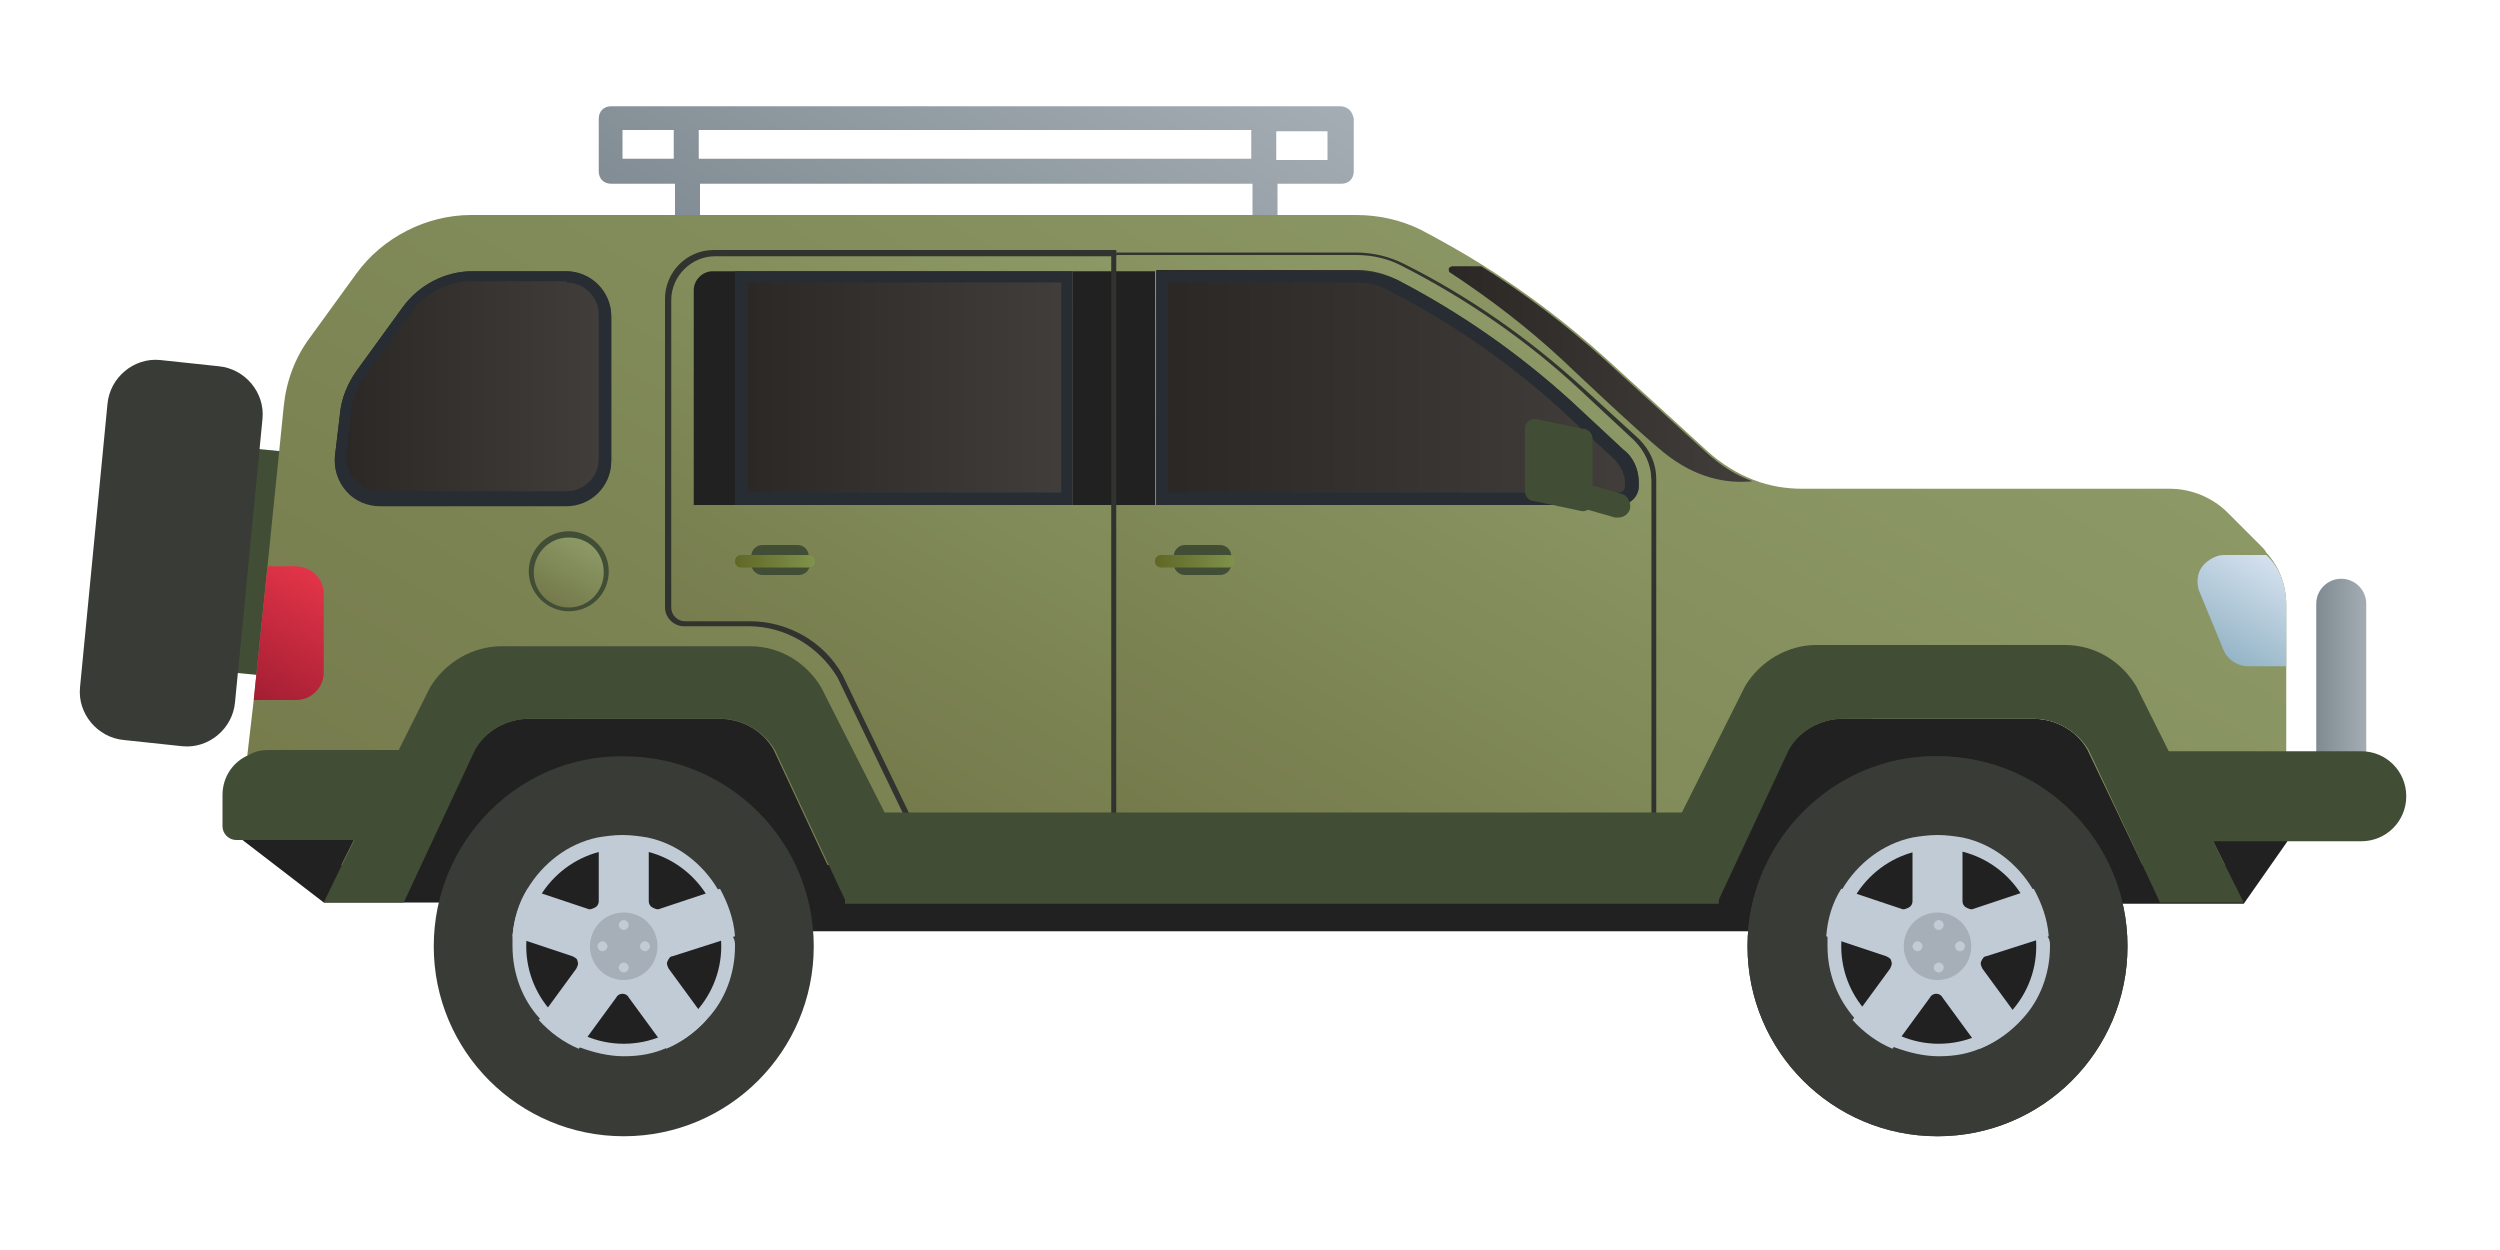
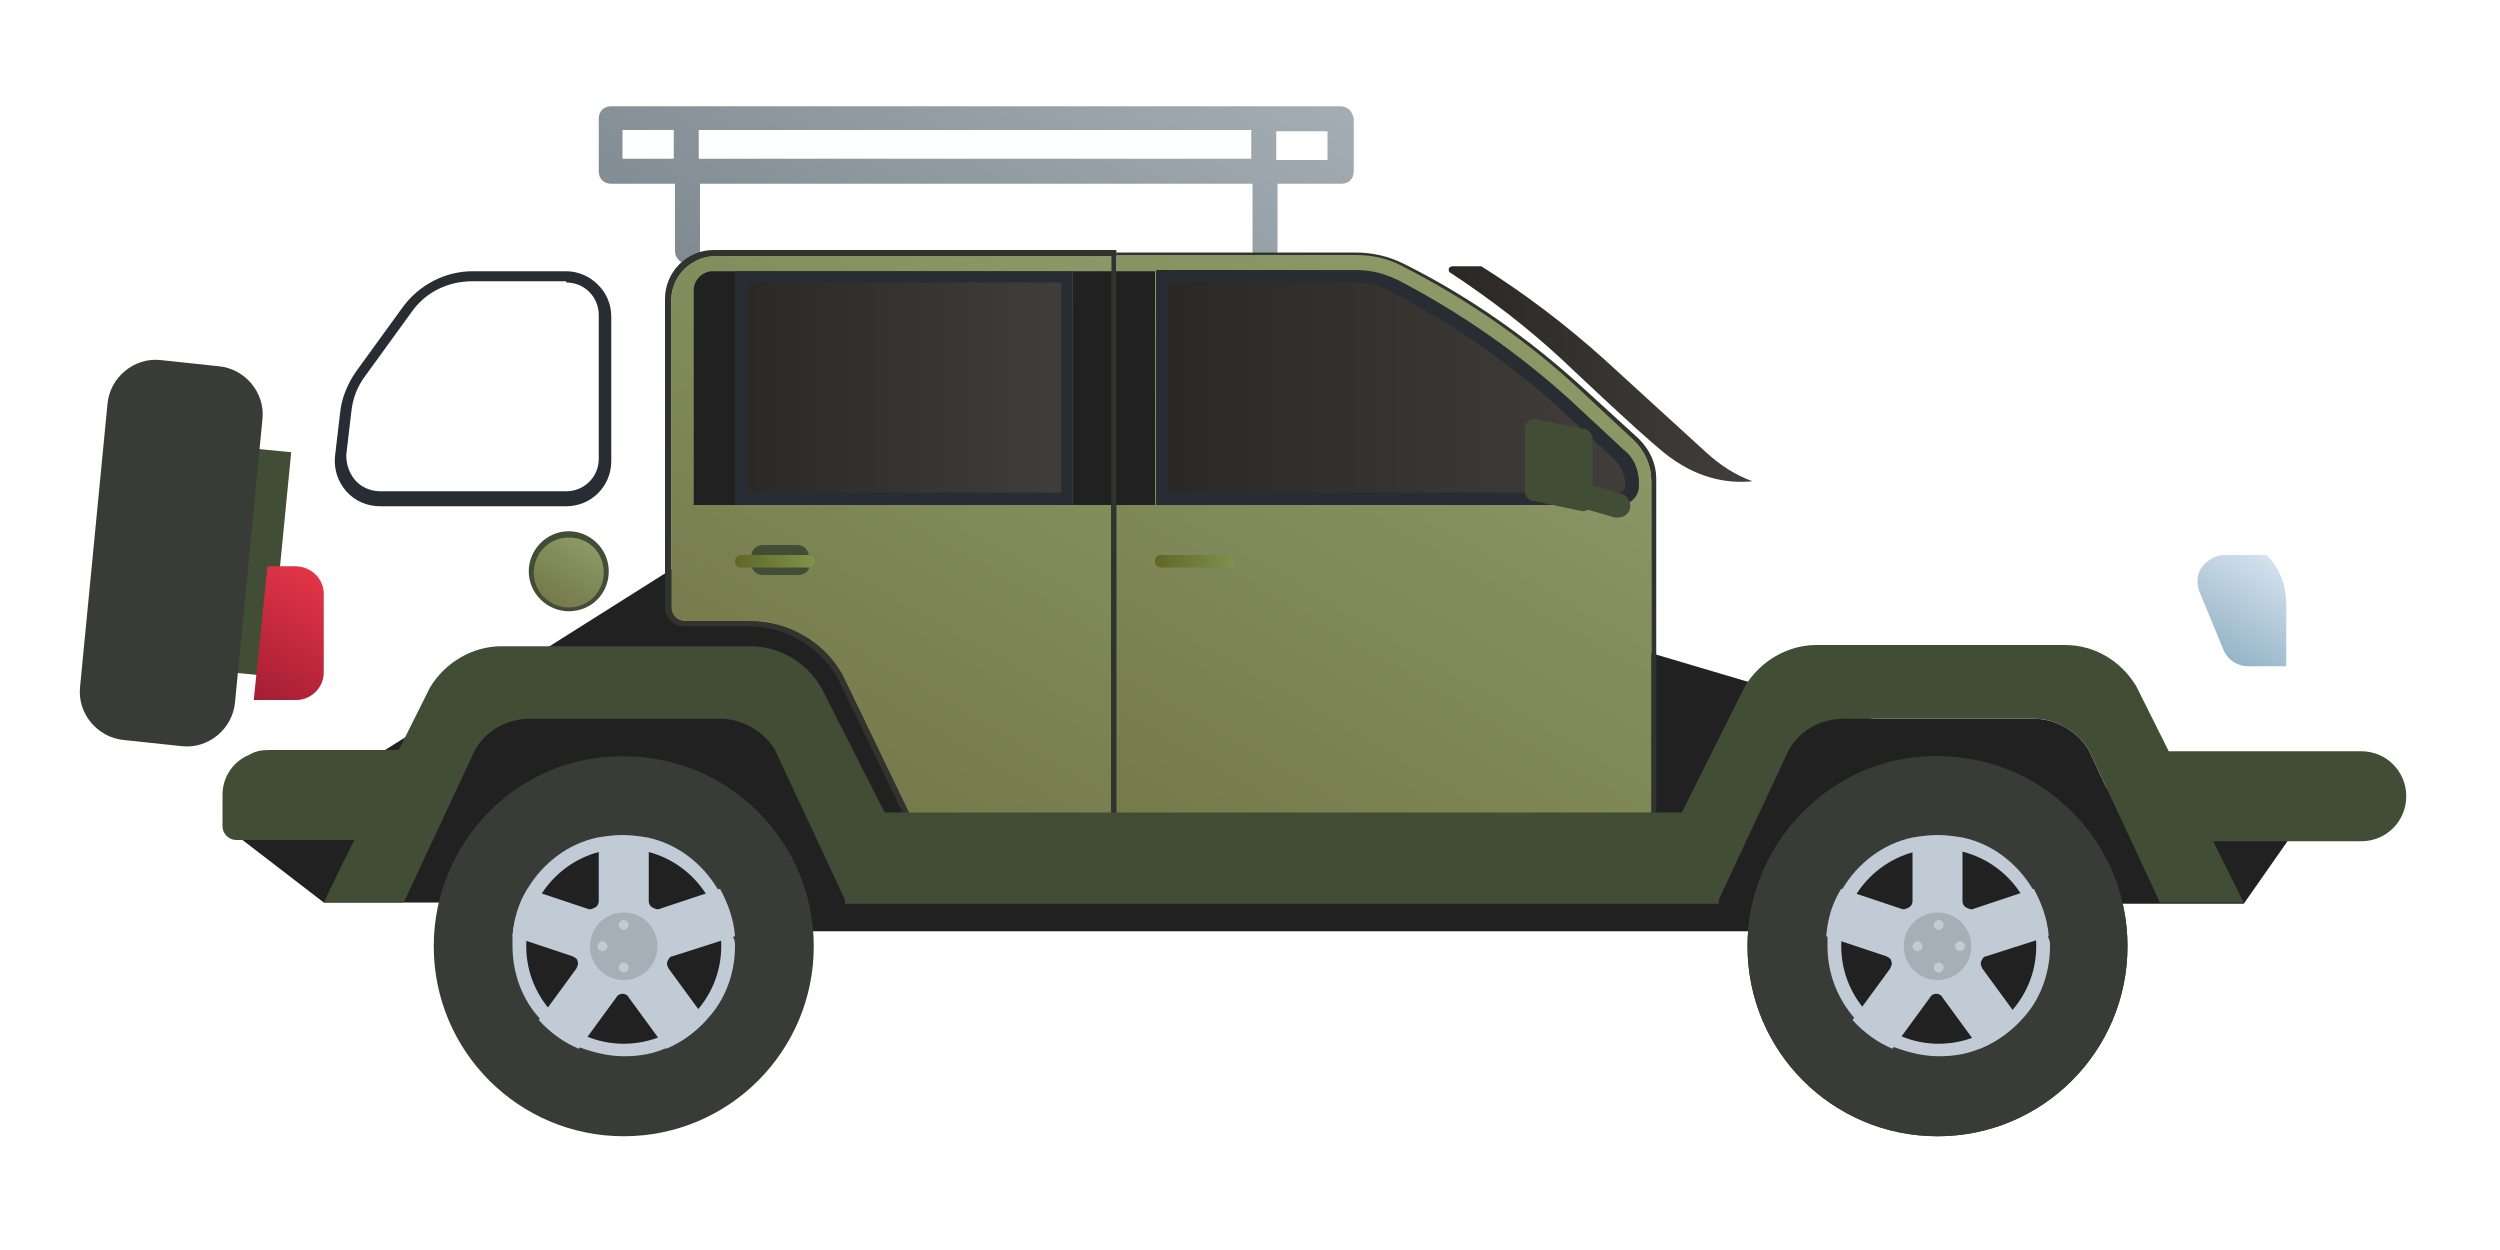
<svg xmlns="http://www.w3.org/2000/svg" version="1.1" id="Layer_1" x="0px" y="0px" viewBox="0 0 200 100" style="enable-background:new 0 0 200 100;" xml:space="preserve">
  <style type="text/css">
	.st0{fill:url(#SVGID_1_);}
	.st1{fill:#414D35;}
	.st2{fill:#383B36;}
	.st3{fill:url(#SVGID_2_);}
	.st4{fill:#212121;}
	.st5{fill:url(#SVGID_3_);}
	.st6{fill:url(#SVGID_4_);}
	.st7{fill:#31332F;}
	.st8{fill:url(#SVGID_5_);}
	.st9{fill:url(#SVGID_6_);}
	.st10{fill:url(#SVGID_7_);}
	.st11{fill:url(#SVGID_8_);}
	.st12{fill:url(#SVGID_9_);}
	.st13{fill:url(#SVGID_10_);}
	.st14{fill:#272D33;}
	.st15{fill:url(#SVGID_11_);}
	.st16{fill:url(#SVGID_12_);}
	.st17{fill:url(#SVGID_13_);}
	.st18{fill:#C1CBD6;}
	.st19{fill:#A6AEB8;}
	.st20{fill:url(#SVGID_14_);}
	.st21{fill:url(#SVGID_15_);}
</style>
  <g>
    <linearGradient id="SVGID_1_" gradientUnits="userSpaceOnUse" x1="4179.378" y1="28.827" x2="4198.041" y2="-3.497" gradientTransform="matrix(1 0 0 1 -4111.3 0)">
      <stop offset="0" style="stop-color:#7F8A92" />
      <stop offset="1" style="stop-color:#A4ADB3" />
    </linearGradient>
    <path class="st0" d="M107.2,8.5H48.9c-0.6,0-1,0.4-1,1v4.2c0,0.6,0.4,1,1,1h5.1v5.4c0,0.5,0.4,1,1,1c0.6,0,1-0.4,1-1v-5.4h44.2v5.4   c0,0.5,0.4,1,1,1c0.5,0,1-0.4,1-1v-5.4h5.1c0.6,0,1-0.4,1-1V9.5C108.2,8.9,107.8,8.5,107.2,8.5z M49.8,12.7v-2.3h4.1v2.3H49.8z    M55.9,12.7v-2.3h44.2v2.3H55.9z M102.1,10.5h4.1v2.3h-4.1V10.5z" />
    <rect x="10.9" y="42.4" transform="matrix(9.733381e-02 -0.995 0.995 9.733381e-02 -26.68 60.321)" class="st1" width="18" height="5" />
    <path class="st2" d="M18.8,56.2c-0.2,2.1-2.1,3.7-4.2,3.5l-4.7-0.5C7.8,59,6.2,57.1,6.4,55l2.2-22.7c0.2-2.1,2.1-3.7,4.2-3.5   l4.7,0.5c2.1,0.2,3.7,2.1,3.5,4.2L18.8,56.2z" />
    <linearGradient id="SVGID_2_" gradientUnits="userSpaceOnUse" x1="3034.37" y1="54.949" x2="3038.353" y2="54.949" gradientTransform="matrix(-1 0 0 1 3223.7 0)">
      <stop offset="0" style="stop-color:#A4ADB3" />
      <stop offset="1" style="stop-color:#7F8A92" />
    </linearGradient>
-     <path class="st3" d="M185.3,48.3c0-1.1,0.9-2,2-2c1.1,0,2,0.9,2,2v15.3h-4V48.3z" />
    <path class="st4" d="M77.4,30.6l48.8,19.9l23.6,7h12.9c1.8,0,3.5,1,4.4,2.5l1.4,3l14.5,4.3l-3.5,5h-6.7h-16.4l-9.6,2.2H61.3   L39,72.2H25.9l-6.5-5L77.4,30.6z" />
    <linearGradient id="SVGID_3_" gradientUnits="userSpaceOnUse" x1="4185.434" y1="98.602" x2="4236.479" y2="10.19" gradientTransform="matrix(1 0 0 1 -4111.3 0)">
      <stop offset="0" style="stop-color:#757A4B" />
      <stop offset="1" style="stop-color:#8C9966" />
    </linearGradient>
-     <path class="st5" d="M182.9,48.4v18.8h-5.9l1,2h-6.6L167,60c-0.9-1.6-2.6-2.5-4.4-2.5h-15.2c-1.8,0-3.5,1-4.4,2.5l-4.3,9.2H66.2   L61.9,60c-0.9-1.6-2.6-2.5-4.4-2.5H42.3c-1.8,0-3.5,1-4.4,2.5l-4.3,9.2h-6.3l1-2h-8.6c-0.3-0.6-0.4-1.3-0.4-2l0.5-4.9l0.5-4.3   l1.1-10.7l1.3-12.8c0.2-2,0.9-3.9,2.1-5.5l3.7-5.1c2.1-2.9,5.6-4.7,9.2-4.7h70.8c1.8,0,3.6,0.4,5.2,1.2c1.7,0.9,3.3,1.8,4.9,2.8   c3.5,2.2,6.8,4.7,9.9,7.5l8.1,7.4c1.1,1,2.4,1.8,3.7,2.3c1.3,0.5,2.6,0.7,3.9,0.7h29.4c1.7,0,3.4,0.7,4.6,1.9l2.7,2.7   c0.2,0.2,0.3,0.3,0.4,0.5C182.4,45.4,182.9,46.9,182.9,48.4z" />
    <linearGradient id="SVGID_4_" gradientUnits="userSpaceOnUse" x1="3191.349" y1="65.906" x2="3191.851" y2="65.906" gradientTransform="matrix(-1 0 0 1 3223.7 0)">
      <stop offset="0" style="stop-color:#797C60" />
      <stop offset="1" style="stop-color:#848A73" />
    </linearGradient>
    <path class="st6" d="M31.8,66.4L31.8,66.4l0.5-1L31.8,66.4z" />
    <path class="st7" d="M89.3,20.1v0.4h19.2c1.3,0,2.6,0.3,3.7,0.9c5.1,2.6,9.9,5.9,14.1,9.8l4.4,4.1c0.9,0.8,1.4,2,1.4,3.2v26.8h0.4   v-27c0-1.2-0.5-2.3-1.4-3.2l-4.6-4.2c-4.3-3.9-9-7.2-14.2-9.8c-1.2-0.6-2.5-0.9-3.9-0.9H89.3z" />
    <linearGradient id="SVGID_5_" gradientUnits="userSpaceOnUse" x1="3161.112" y1="59.306" x2="3137.71" y2="18.773" gradientTransform="matrix(-1 0 0 1 3223.7 0)">
      <stop offset="0" style="stop-color:#757A4B" />
      <stop offset="1" style="stop-color:#8C9966" />
    </linearGradient>
    <path class="st8" d="M57.2,20.5c-1.9,0-3.5,1.6-3.5,3.5v24.6c0,0.6,0.5,1.1,1.1,1.1H60c3,0,5.9,1.6,7.4,4.3l0,0l0,0l0,0l0,0l0,0   l5.4,11.2h16.1V20.5H57.2z" />
    <linearGradient id="SVGID_6_" gradientUnits="userSpaceOnUse" x1="3127.98" y1="68.897" x2="3103.225" y2="26.02" gradientTransform="matrix(-1 0 0 1 3223.7 0)">
      <stop offset="0" style="stop-color:#757A4B" />
      <stop offset="1" style="stop-color:#8C9966" />
    </linearGradient>
    <path class="st9" d="M89.3,20.5v44.7h42.8V38.4c0-1.2-0.5-2.3-1.4-3.2l-4.4-4.1c-4.2-3.9-9-7.2-14.1-9.8c-1.1-0.6-2.4-0.9-3.7-0.9   H89.3z" />
    <linearGradient id="SVGID_7_" gradientUnits="userSpaceOnUse" x1="3092.678" y1="31.041" x2="3131.232" y2="31.041" gradientTransform="matrix(-1 0 0 1 3223.7 0)">
      <stop offset="0" style="stop-color:#413E3B" />
      <stop offset="1" style="stop-color:#2B2724" />
    </linearGradient>
    <path class="st10" d="M92.5,21.7v18.7h37.1c0.8,0,1.5-0.7,1.5-1.5v-0.3c0-1-0.4-2-1.2-2.6l-4.3-4c-4.2-3.8-8.8-7-13.8-9.6   c-1-0.5-2.1-0.8-3.2-0.8H92.5z" />
    <rect x="89.1" y="21.7" class="st4" width="3.3" height="18.7" />
    <rect x="85.8" y="21.7" class="st4" width="3.3" height="18.7" />
    <linearGradient id="SVGID_8_" gradientUnits="userSpaceOnUse" x1="3174.849" y1="31.041" x2="3196.941" y2="31.041" gradientTransform="matrix(-1 0 0 1 3223.7 0)">
      <stop offset="0" style="stop-color:#413E3B" />
      <stop offset="1" style="stop-color:#2B2724" />
    </linearGradient>
-     <path class="st11" d="M26.8,36.4c-0.1,1,0.2,2,0.9,2.8c0.7,0.8,1.7,1.2,2.7,1.2h14.9c2,0,3.6-1.6,3.6-3.6V25.3c0-2-1.6-3.6-3.6-3.6   h-7.5c-2.2,0-4.3,1.1-5.6,2.9l-3.7,5.1c-0.7,1-1.2,2.2-1.3,3.4L26.8,36.4z" />
    <linearGradient id="SVGID_9_" gradientUnits="userSpaceOnUse" x1="3083.389" y1="29.918" x2="3107.761" y2="29.918" gradientTransform="matrix(-1 0 0 1 3223.7 0)">
      <stop offset="0" style="stop-color:#413E3B" />
      <stop offset="1" style="stop-color:#2B2724" />
    </linearGradient>
    <path class="st12" d="M116.2,21.3c-0.1,0-0.3,0.1-0.3,0.2c0,0.1,0,0.3,0.1,0.3c3.2,2.1,6.2,4.4,9,7c0,0,6,5.7,8.1,7.4   c2.6,2.1,5.1,2.5,7.1,2.3c-1.4-0.5-2.6-1.3-3.7-2.3l-8.1-7.4c-3.1-2.8-6.4-5.3-9.9-7.5H116.2z" />
    <g>
      <path class="st2" d="M139.8,75.7c0,8.4,6.8,15.2,15.2,15.2c8.4,0,15.2-6.8,15.2-15.2c0-8.4-6.8-15.2-15.2-15.2    C146.7,60.4,139.8,67.3,139.8,75.7z" />
      <path class="st1" d="M131,72.2h6.4l1.4-3l4.3-9.2c0.9-1.6,2.6-2.5,4.4-2.5h15.2c1.8,0,3.5,1,4.4,2.5l4.3,9.2l1.4,3h6.7l-1.5-3    l-1-2l-3.6-7.3l-2.5-5c-1.2-2-3.3-3.3-5.7-3.3h-19.9c-2.3,0-4.5,1.3-5.7,3.3l-7.1,14.2L131,72.2z" />
    </g>
    <path class="st1" d="M25.9,72.2h6.4l1.4-3l4.3-9.2c0.9-1.6,2.6-2.5,4.4-2.5h15.2c1.8,0,3.5,1,4.4,2.5l4.3,9.2l1.4,3h6.7l-1.5-3   L65.7,55c-1.2-2-3.3-3.3-5.7-3.3H40.1c-2.3,0-4.5,1.3-5.7,3.3l-2.5,5l-3.6,7.3l-1,2L25.9,72.2z" />
    <g>
      <path class="st7" d="M89.3,20.1v0.4H57.2c-1.9,0-3.5,1.6-3.5,3.5v24.6c0,0.6,0.5,1.1,1.1,1.1H60c3,0,5.9,1.6,7.4,4.3l0,0l0,0l0,0    l0,0l0,0l5.4,11.2h-0.5l-5.3-11l0,0c-1.5-2.5-4.2-4.1-7.1-4.1h-5.2c-0.8,0-1.5-0.7-1.5-1.5V23.9c0-2.1,1.7-3.9,3.9-3.9H89.3z" />
    </g>
    <linearGradient id="SVGID_10_" gradientUnits="userSpaceOnUse" x1="3137.871" y1="31.041" x2="3164.893" y2="31.041" gradientTransform="matrix(-1 0 0 1 3223.7 0)">
      <stop offset="0" style="stop-color:#413E3B" />
      <stop offset="1" style="stop-color:#2B2724" />
    </linearGradient>
    <rect x="58.8" y="21.7" class="st13" width="27" height="18.7" />
    <path class="st14" d="M108.5,22.6c0.9,0,1.9,0.2,2.7,0.7c4.9,2.5,9.5,5.7,13.6,9.4l4.3,4c0.5,0.5,0.9,1.2,0.9,1.9v0.3   c0,0.3-0.2,0.5-0.5,0.5H93.4V22.6H108.5L108.5,22.6z M108.5,21.7H92.5v18.7h37.1c0.8,0,1.5-0.7,1.5-1.5v-0.3c0-1-0.4-2-1.2-2.6   l-4.3-4c-4.2-3.8-8.8-7-13.8-9.6C110.7,21.9,109.6,21.7,108.5,21.7L108.5,21.7z" />
    <path class="st14" d="M45.3,22.6c1.5,0,2.6,1.2,2.6,2.6v11.5c0,1.5-1.2,2.6-2.6,2.6H30.4c-0.7,0-1.5-0.3-2-0.9   c-0.5-0.6-0.7-1.3-0.7-2l0.4-3.4c0.1-1.1,0.5-2.1,1.1-2.9l3.7-5.1c1.1-1.6,2.9-2.5,4.9-2.5H45.3L45.3,22.6z M45.3,21.7h-7.5   c-2.2,0-4.3,1.1-5.6,2.9l-3.7,5.1c-0.7,1-1.2,2.2-1.3,3.4l-0.4,3.4c-0.1,1,0.2,2,0.9,2.8c0.7,0.8,1.7,1.2,2.7,1.2h14.9   c2,0,3.6-1.6,3.6-3.6V25.3C48.9,23.3,47.2,21.7,45.3,21.7L45.3,21.7z" />
    <path class="st14" d="M84.9,22.6v16.8H59.8V22.6H84.9L84.9,22.6z M85.8,21.7h-27v18.7h27V21.7L85.8,21.7z" />
    <path class="st4" d="M58.8,21.7v18.7h-3.3V23.2c0-0.8,0.7-1.5,1.5-1.5H58.8z" />
    <g>
      <rect x="88.9" y="20.1" class="st7" width="0.4" height="45.1" />
    </g>
    <path class="st1" d="M173.3,60v7.3h15.6c2,0,3.6-1.6,3.6-3.6c0-2-1.6-3.6-3.6-3.6H173.3z" />
    <path class="st1" d="M17.8,63.6v2.5c0,0.6,0.5,1.1,1.1,1.1h13.8V60H21.5c-0.6,0-1.1,0.1-1.6,0.4C18.7,60.9,17.8,62.1,17.8,63.6z" />
    <rect x="67.6" y="65" class="st1" width="69.9" height="7.3" />
    <linearGradient id="SVGID_11_" gradientUnits="userSpaceOnUse" x1="4131.478" y1="55.877" x2="4137.075" y2="46.184" gradientTransform="matrix(1 0 0 1 -4111.3 0)">
      <stop offset="0" style="stop-color:#A31E33" />
      <stop offset="1" style="stop-color:#E33448" />
    </linearGradient>
    <path class="st15" d="M25.9,47.5v6.3c0,1.2-1,2.2-2.2,2.2h-3.4l1.1-10.7h2.2C24.9,45.3,25.9,46.3,25.9,47.5z" />
    <linearGradient id="SVGID_12_" gradientUnits="userSpaceOnUse" x1="4289.041" y1="52.371" x2="4293.459" y2="44.717" gradientTransform="matrix(1 0 0 1 -4111.3 0)">
      <stop offset="0" style="stop-color:#95B5C7" />
      <stop offset="1" style="stop-color:#D6E2EF" />
    </linearGradient>
    <path class="st16" d="M182.9,48.4l0,4.9h-3c-1,0-1.8-0.6-2.1-1.5l-1.9-4.6c-0.2-0.7-0.1-1.4,0.3-1.9c0.4-0.5,1.1-0.9,1.7-0.9h3.4   C182.4,45.4,182.9,46.9,182.9,48.4z" />
    <path class="st1" d="M45.5,48.9c-1.7,0-3.2-1.4-3.2-3.2c0-1.7,1.4-3.2,3.2-3.2c1.7,0,3.2,1.4,3.2,3.2   C48.7,47.5,47.3,48.9,45.5,48.9z" />
    <linearGradient id="SVGID_13_" gradientUnits="userSpaceOnUse" x1="4155.452" y1="48.137" x2="4158.208" y2="43.363" gradientTransform="matrix(1 0 0 1 -4111.3 0)">
      <stop offset="0" style="stop-color:#757A4B" />
      <stop offset="1" style="stop-color:#8C9966" />
    </linearGradient>
    <path class="st17" d="M48.3,45.8c0,1.5-1.2,2.8-2.8,2.8c-1.5,0-2.8-1.2-2.8-2.8c0-1.5,1.2-2.8,2.8-2.8C47.1,43,48.3,44.2,48.3,45.8   z" />
    <g>
      <path class="st2" d="M34.7,75.7c0,8.4,6.8,15.2,15.2,15.2c8.4,0,15.2-6.8,15.2-15.2c0-8.4-6.8-15.2-15.2-15.2    C41.5,60.4,34.7,67.3,34.7,75.7z" />
      <path class="st18" d="M58.8,75.7c0,2.2-0.8,4.3-2.2,5.8c-0.9,1-2,1.8-3.2,2.3c-1.1,0.5-2.2,0.7-3.5,0.7c-1.2,0-2.4-0.3-3.5-0.7    c-1.2-0.5-2.3-1.3-3.2-2.3C41.8,80,41,77.9,41,75.7c0-0.3,0-0.5,0-0.8c0.1-1.4,0.6-2.7,1.2-3.8c1.2-2,3.2-3.6,5.6-4.1    c0.6-0.1,1.3-0.2,2-0.2c0.7,0,1.4,0.1,2,0.2c2.4,0.5,4.4,2.1,5.6,4.1c0.7,1.1,1.1,2.4,1.2,3.8C58.8,75.2,58.8,75.4,58.8,75.7z" />
      <path class="st4" d="M42.1,75.7c0,4.3,3.5,7.8,7.8,7.8c4.3,0,7.8-3.5,7.8-7.8c0-4.3-3.5-7.8-7.8-7.8    C45.6,67.9,42.1,71.4,42.1,75.7z" />
      <path class="st18" d="M58.8,74.9c-0.1-1.4-0.6-2.7-1.2-3.8l-4.8,1.6c-0.2,0.1-0.4,0-0.6-0.1c-0.2-0.1-0.3-0.3-0.3-0.5v-5    c-0.6-0.1-1.3-0.2-2-0.2c-0.7,0-1.4,0.1-2,0.2v5c0,0.2-0.1,0.4-0.3,0.5c-0.2,0.1-0.4,0.2-0.6,0.1l-4.8-1.6    c-0.7,1.1-1.1,2.4-1.2,3.8l4.8,1.6c0.2,0.1,0.4,0.2,0.4,0.4c0.1,0.2,0,0.4-0.1,0.6l-3,4.1c0.9,1,2,1.8,3.2,2.3l3-4.1    c0.1-0.2,0.3-0.3,0.5-0.3c0.2,0,0.4,0.1,0.5,0.3l3,4.1c1.2-0.5,2.3-1.3,3.2-2.3l-3-4.1c-0.1-0.2-0.2-0.4-0.1-0.6    c0.1-0.2,0.2-0.4,0.4-0.4L58.8,74.9z M49.9,76.8l-1-0.8l0.4-1.2h1.3L51,76L49.9,76.8z" />
      <path class="st19" d="M52.6,75.7c0,1.5-1.2,2.7-2.7,2.7c-1.5,0-2.7-1.2-2.7-2.7c0-1.5,1.2-2.7,2.7-2.7    C51.4,73,52.6,74.2,52.6,75.7z" />
      <path class="st18" d="M50.3,74c0,0.2-0.2,0.4-0.4,0.4c-0.2,0-0.4-0.2-0.4-0.4c0-0.2,0.2-0.4,0.4-0.4C50.1,73.6,50.3,73.8,50.3,74z    " />
      <path class="st18" d="M48.2,75.3c0.2,0,0.4,0.2,0.4,0.4c0,0.2-0.2,0.4-0.4,0.4c-0.2,0-0.4-0.2-0.4-0.4    C47.8,75.5,48,75.3,48.2,75.3z" />
      <path class="st18" d="M49.5,77.4c0-0.2,0.2-0.4,0.4-0.4c0.2,0,0.4,0.2,0.4,0.4c0,0.2-0.2,0.4-0.4,0.4    C49.7,77.8,49.5,77.6,49.5,77.4z" />
-       <path class="st18" d="M51.6,76.1c-0.2,0-0.4-0.2-0.4-0.4c0-0.2,0.2-0.4,0.4-0.4c0.2,0,0.4,0.2,0.4,0.4    C52,75.9,51.8,76.1,51.6,76.1z" />
    </g>
    <g>
      <path class="st2" d="M139.8,75.7c0,8.4,6.8,15.2,15.2,15.2c8.4,0,15.2-6.8,15.2-15.2c0-8.4-6.8-15.2-15.2-15.2    C146.7,60.4,139.8,67.3,139.8,75.7z" />
      <path class="st18" d="M164,75.7c0,2.2-0.8,4.3-2.2,5.8c-0.9,1-2,1.8-3.2,2.3c-1.1,0.5-2.2,0.7-3.5,0.7c-1.2,0-2.4-0.3-3.5-0.7    c-1.2-0.5-2.3-1.3-3.2-2.3c-1.4-1.6-2.2-3.6-2.2-5.8c0-0.3,0-0.5,0-0.8c0.1-1.4,0.6-2.7,1.2-3.8c1.2-2,3.2-3.6,5.6-4.1    c0.6-0.1,1.3-0.2,2-0.2c0.7,0,1.4,0.1,2,0.2c2.4,0.5,4.4,2.1,5.6,4.1c0.7,1.1,1.1,2.4,1.2,3.8C164,75.2,164,75.4,164,75.7z" />
      <path class="st4" d="M147.3,75.7c0,4.3,3.5,7.8,7.8,7.8c4.3,0,7.8-3.5,7.8-7.8c0-4.3-3.5-7.8-7.8-7.8    C150.8,67.9,147.3,71.4,147.3,75.7z" />
      <path class="st18" d="M163.9,74.9c-0.1-1.4-0.6-2.7-1.2-3.8l-4.8,1.6c-0.2,0.1-0.4,0-0.6-0.1c-0.2-0.1-0.3-0.3-0.3-0.5v-5    c-0.6-0.1-1.3-0.2-2-0.2c-0.7,0-1.4,0.1-2,0.2v5c0,0.2-0.1,0.4-0.3,0.5c-0.2,0.1-0.4,0.2-0.6,0.1l-4.8-1.6    c-0.7,1.1-1.1,2.4-1.2,3.8l4.8,1.6c0.2,0.1,0.4,0.2,0.4,0.4c0.1,0.2,0,0.4-0.1,0.6l-3,4.1c0.9,1,2,1.8,3.2,2.3l3-4.1    c0.1-0.2,0.3-0.3,0.5-0.3s0.4,0.1,0.5,0.3l3,4.1c1.2-0.5,2.3-1.3,3.2-2.3l-3-4.1c-0.1-0.2-0.2-0.4-0.1-0.6    c0.1-0.2,0.2-0.4,0.4-0.4L163.9,74.9z M155.1,76.8l-1-0.8l0.4-1.2h1.3l0.4,1.2L155.1,76.8z" />
      <path class="st19" d="M157.7,75.7c0,1.5-1.2,2.7-2.7,2.7c-1.5,0-2.7-1.2-2.7-2.7c0-1.5,1.2-2.7,2.7-2.7    C156.5,73,157.7,74.2,157.7,75.7z" />
      <path class="st18" d="M155.5,74c0,0.2-0.2,0.4-0.4,0.4c-0.2,0-0.4-0.2-0.4-0.4c0-0.2,0.2-0.4,0.4-0.4    C155.3,73.6,155.5,73.8,155.5,74z" />
      <path class="st18" d="M153.4,75.3c0.2,0,0.4,0.2,0.4,0.4c0,0.2-0.2,0.4-0.4,0.4s-0.4-0.2-0.4-0.4C153,75.5,153.2,75.3,153.4,75.3z    " />
      <path class="st18" d="M154.7,77.4c0-0.2,0.2-0.4,0.4-0.4c0.2,0,0.4,0.2,0.4,0.4c0,0.2-0.2,0.4-0.4,0.4    C154.9,77.8,154.7,77.6,154.7,77.4z" />
      <path class="st18" d="M156.8,76.1c-0.2,0-0.4-0.2-0.4-0.4c0-0.2,0.2-0.4,0.4-0.4c0.2,0,0.4,0.2,0.4,0.4    C157.2,75.9,157,76.1,156.8,76.1z" />
    </g>
    <g>
      <path class="st1" d="M64.8,45.1c0,0.5-0.4,0.9-0.9,0.9H61c-0.5,0-0.9-0.4-0.9-0.9v-0.6c0-0.5,0.4-0.9,0.9-0.9h2.8    c0.5,0,0.9,0.4,0.9,0.9V45.1z" />
      <g>
        <linearGradient id="SVGID_14_" gradientUnits="userSpaceOnUse" x1="4170.107" y1="44.852" x2="4176.455" y2="44.852" gradientTransform="matrix(1 0 0 1 -4111.3 0)">
          <stop offset="0" style="stop-color:#606726" />
          <stop offset="1" style="stop-color:#80924B" />
        </linearGradient>
        <path class="st20" d="M65.2,44.9c0,0.3-0.2,0.5-0.5,0.5h-5.4c-0.3,0-0.5-0.2-0.5-0.5c0-0.3,0.2-0.5,0.5-0.5h5.4     C64.9,44.4,65.2,44.6,65.2,44.9z" />
      </g>
    </g>
    <g>
-       <path class="st1" d="M98.5,45.1c0,0.5-0.4,0.9-0.9,0.9h-2.8c-0.5,0-0.9-0.4-0.9-0.9v-0.6c0-0.5,0.4-0.9,0.9-0.9h2.8    c0.5,0,0.9,0.4,0.9,0.9V45.1z" />
      <g>
        <linearGradient id="SVGID_15_" gradientUnits="userSpaceOnUse" x1="4203.768" y1="44.852" x2="4210.116" y2="44.852" gradientTransform="matrix(1 0 0 1 -4111.3 0)">
          <stop offset="0" style="stop-color:#606726" />
          <stop offset="1" style="stop-color:#80924B" />
        </linearGradient>
        <path class="st21" d="M98.8,44.9c0,0.3-0.2,0.5-0.5,0.5h-5.4c-0.3,0-0.5-0.2-0.5-0.5c0-0.3,0.2-0.5,0.5-0.5h5.4     C98.6,44.4,98.8,44.6,98.8,44.9z" />
      </g>
    </g>
    <path class="st1" d="M127.4,40.1c0,0.4-0.3,0.8-0.8,0.8l-3.8-0.8c-0.4,0-0.8-0.3-0.8-0.8v-5c0-0.4,0.3-0.8,0.8-0.8l3.8,0.8   c0.4,0,0.8,0.3,0.8,0.8V40.1z" />
    <g>
      <path class="st1" d="M129.5,41.4c-0.1,0-0.2,0-0.3,0l-2.8-0.8c-0.5-0.1-0.8-0.7-0.7-1.2c0.1-0.5,0.7-0.8,1.2-0.7l2.8,0.8    c0.5,0.1,0.8,0.7,0.7,1.2C130.3,41.1,129.9,41.4,129.5,41.4z" />
    </g>
  </g>
</svg>